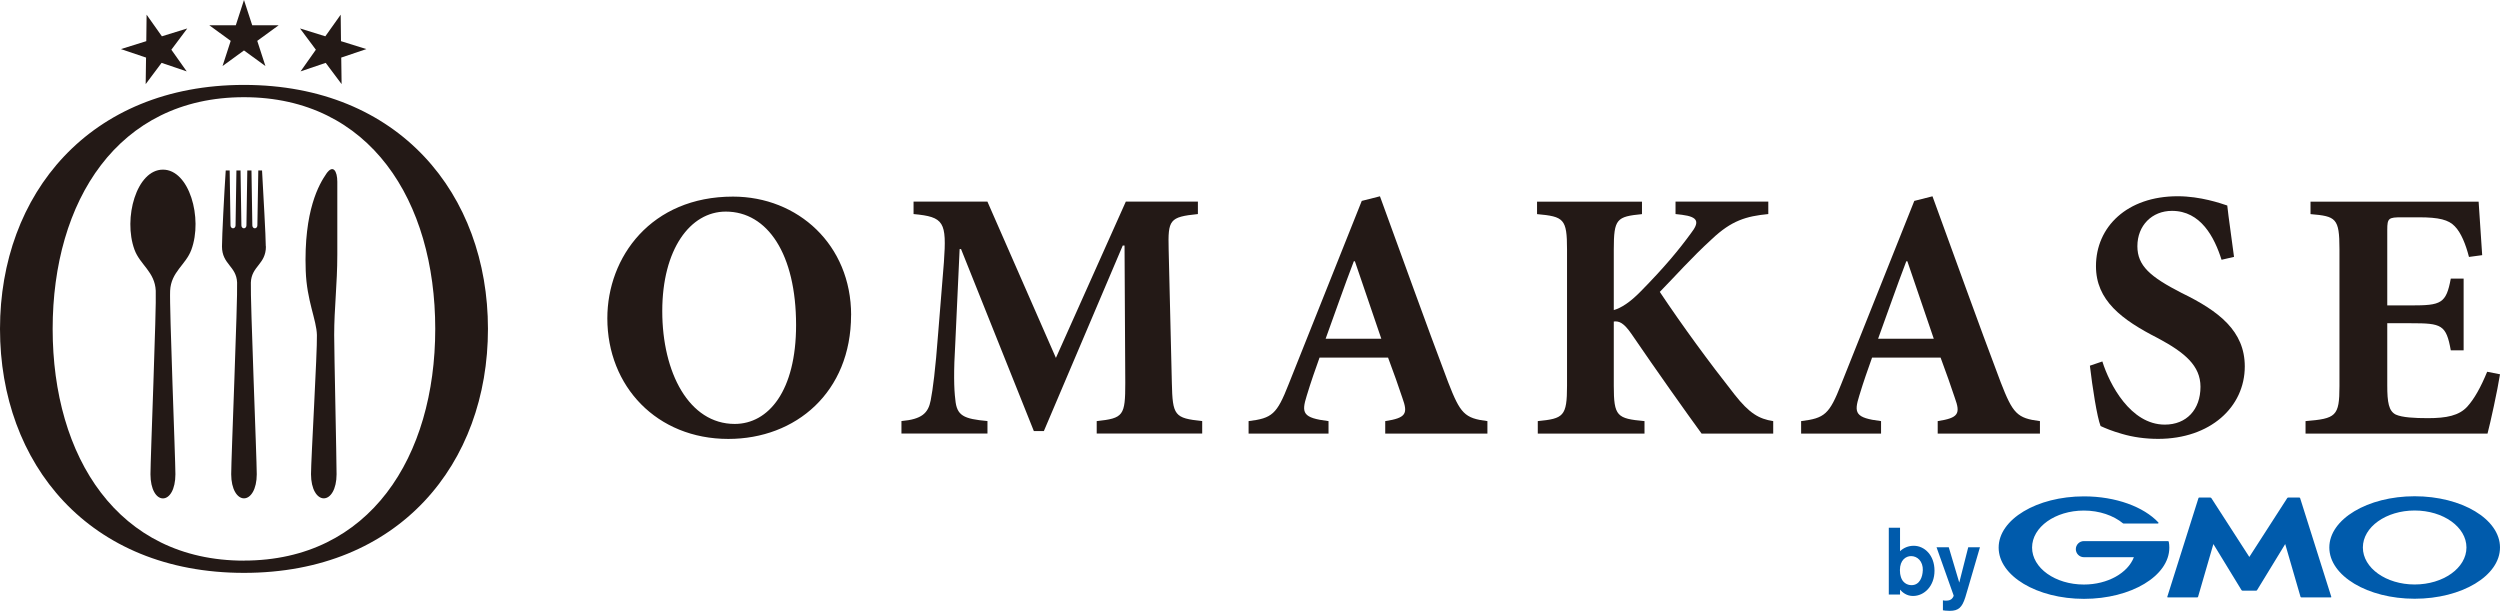
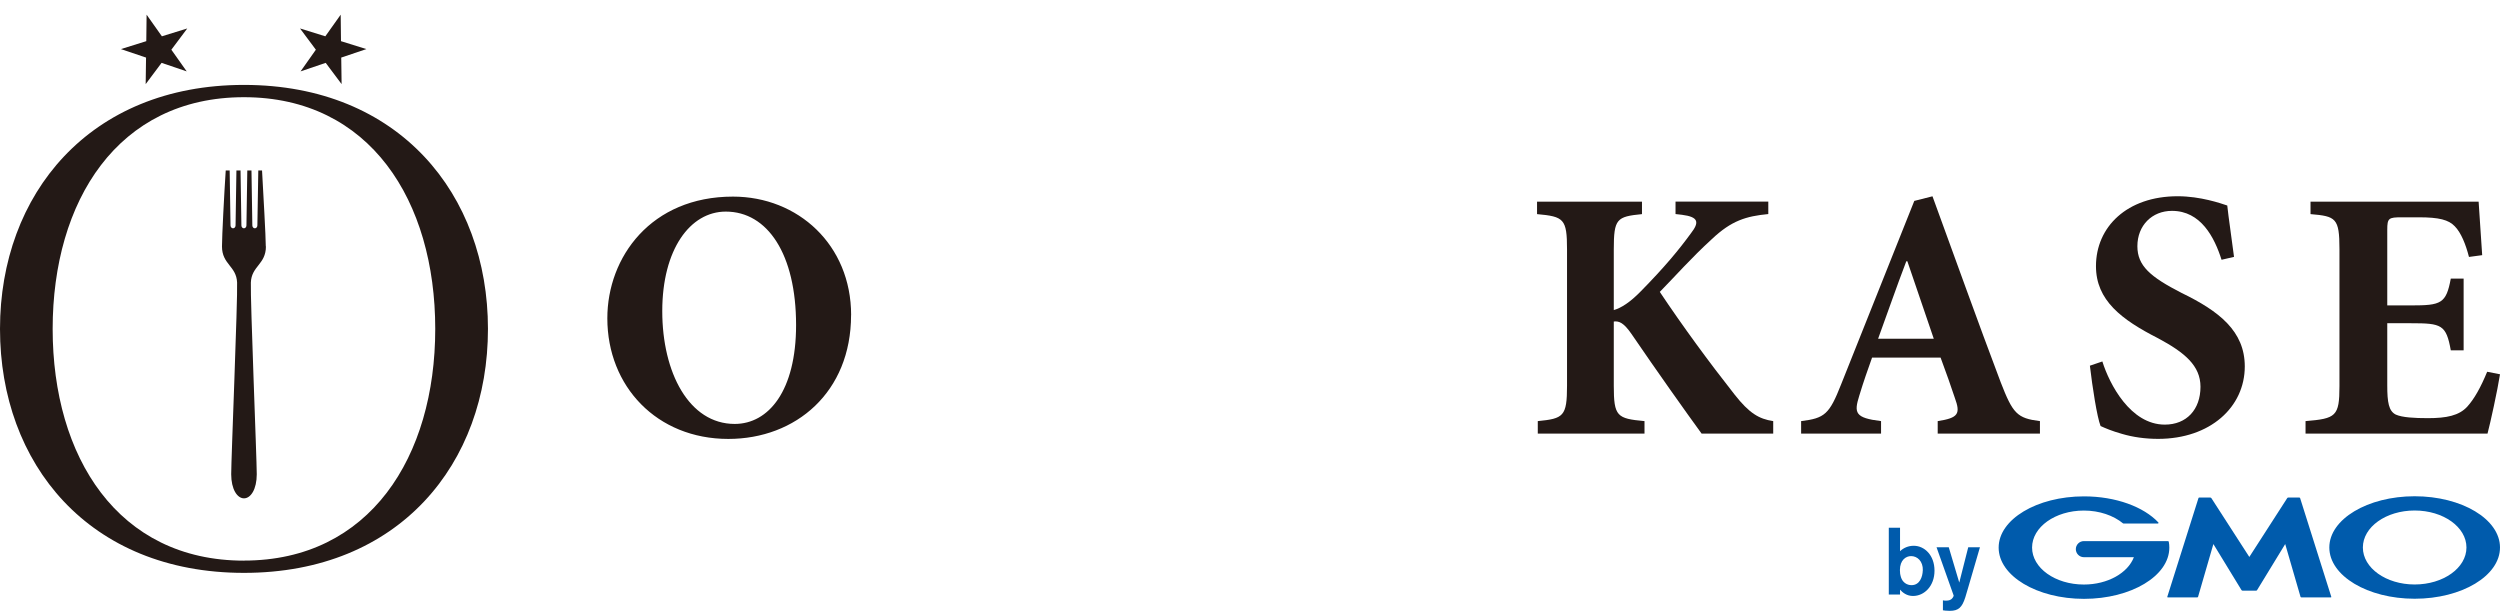
<svg xmlns="http://www.w3.org/2000/svg" id="Calque_2" viewBox="0 0 406.9 99.42">
  <defs>
    <style>.cls-1{fill:#231916;}.cls-2{fill:#005bac;}</style>
  </defs>
  <g id="_レイヤー_1">
    <path class="cls-1" d="m138.52,51.29c0,12.55-9,20.15-19.98,20.15-11.62,0-19.69-8.54-19.69-19.63,0-9.99,7.14-19.81,20.45-19.81,10.57,0,19.23,7.84,19.23,19.29Zm-30.73-.64c0,9.99,4.35,18.35,11.79,18.35,5.52,0,9.99-5.4,9.99-16.09,0-11.56-4.65-18.47-11.44-18.47-5.81,0-10.34,6.16-10.34,16.2Z" />
-     <path class="cls-1" d="m178.5,70.57v-2.03c4.36-.47,4.65-.87,4.65-6.22l-.12-22.36h-.29l-12.84,30.2h-1.63l-11.85-29.62h-.23l-.7,15.16c-.29,4.82-.23,7.55,0,9.35.23,2.61,1.34,3.13,5.23,3.48v2.03h-14v-2.03c3.31-.29,4.36-1.28,4.76-3.37.35-1.8.76-4.88,1.22-10.98l.93-11.5c.46-6.56.05-7.38-4.94-7.84v-2.03h12.02l11.15,25.44,11.38-25.44h11.73v2.03c-4.64.47-4.88.93-4.76,5.75l.52,21.72c.12,5.34.41,5.75,4.94,6.22v2.03h-17.19Z" />
-     <path class="cls-1" d="m225.46,70.57v-2.03c3.42-.52,3.72-1.22,2.79-3.78-.58-1.74-1.45-4.24-2.33-6.56h-11.15c-.64,1.8-1.39,3.89-2.09,6.22-.87,2.79-.7,3.6,3.55,4.12v2.03h-13.01v-2.03c3.83-.47,4.59-1.1,6.51-5.98l11.91-29.86,2.96-.75c3.72,10.16,7.32,20.27,11.1,30.26,1.98,5.11,2.67,5.87,6.39,6.33v2.03h-16.61Zm-4.94-28.05h-.17c-1.63,4.24-3.08,8.48-4.59,12.61h9.06l-4.3-12.61Z" />
    <path class="cls-1" d="m276.95,70.57c-2.5-3.43-7.32-10.22-11.44-16.26-1.22-1.75-1.97-2.09-2.85-1.98v10.46c0,4.99.52,5.34,5,5.75v2.03h-17.37v-2.03c4.18-.41,4.76-.76,4.76-5.75v-22.19c0-5-.52-5.35-4.88-5.75v-2.03h17.08v2.03c-4.12.41-4.59.75-4.59,5.75v9.87c1.22-.35,2.67-1.28,4.42-3.08,3.89-3.95,6.22-6.79,8.13-9.41,1.4-1.8,1.27-2.67-1.45-3.02l-1.05-.12v-2.03h15.1v2.03c-3.6.35-5.98,1.05-9.18,4.07-3.43,3.14-5.86,5.93-8.48,8.6,3.72,5.57,8.02,11.44,12.19,16.73,2.38,3.02,3.95,3.95,6.27,4.3v2.03h-11.67Z" />
    <path class="cls-1" d="m315.38,70.57v-2.03c3.42-.52,3.72-1.22,2.79-3.78-.58-1.74-1.45-4.24-2.32-6.56h-11.15c-.64,1.8-1.39,3.89-2.09,6.22-.87,2.79-.7,3.6,3.55,4.12v2.03h-13.01v-2.03c3.84-.47,4.59-1.1,6.51-5.98l11.91-29.86,2.96-.75c3.72,10.16,7.32,20.27,11.1,30.26,1.98,5.11,2.67,5.87,6.39,6.33v2.03h-16.61Zm-4.94-28.05h-.17c-1.62,4.24-3.08,8.48-4.59,12.61h9.06l-4.3-12.61Z" />
    <path class="cls-1" d="m361.58,42.28c-1.16-3.66-3.37-7.96-8.07-7.96-3.25,0-5.63,2.38-5.63,5.75,0,3.19,2.09,4.99,7.2,7.61,6.1,2.96,10.28,6.22,10.28,11.96,0,6.62-5.63,11.79-14.11,11.79-2.09,0-4.12-.29-5.87-.81-1.63-.46-2.73-.93-3.49-1.28-.58-1.45-1.33-6.33-1.74-9.82l2.03-.69c1.16,3.72,4.59,10.28,10.16,10.28,3.54,0,5.81-2.44,5.81-6.16,0-3.43-2.56-5.57-6.91-7.9-5.93-3.02-10.1-6.16-10.1-11.73,0-6.39,5.05-11.38,13.3-11.38,3.72,0,7.03,1.16,8.07,1.51.23,2.15.64,4.76,1.1,8.36l-2.03.47Z" />
    <path class="cls-1" d="m406.9,60.93c-.41,2.61-1.57,7.9-2.03,9.64h-29.62v-2.03c4.94-.41,5.52-.76,5.52-5.69v-22.31c0-5.05-.58-5.34-4.71-5.69v-2.03h27.36c.06,1.05.35,5.11.58,8.71l-2.15.29c-.52-2.03-1.28-3.95-2.32-5-.99-1.04-2.55-1.45-5.81-1.45h-2.79c-2.15,0-2.38.12-2.38,2.03v12.31h3.89c4.88,0,5.69-.29,6.45-4.36h2.09v11.67h-2.09c-.75-4.18-1.51-4.41-6.45-4.41h-3.89v10.11c0,2.79.24,4.18,1.39,4.76,1.05.47,3.02.58,5.23.58,3.02,0,5.05-.41,6.39-1.86,1.16-1.28,2.2-3.14,3.25-5.69l2.09.41Z" />
    <path class="cls-1" d="m39.71,13.82C14.58,13.82,0,31.6,0,53.53s14.44,39.71,39.71,39.71,39.71-17.78,39.71-39.71S64.92,13.82,39.71,13.82Zm0,77.43c-20.53,0-31.14-16.89-31.14-37.71S19.17,15.82,39.7,15.82s31.14,16.89,31.14,37.71-10.66,37.71-31.14,37.71Z" />
-     <polygon class="cls-1" points="36.22 10.75 39.71 8.21 43.2 10.75 41.87 6.65 45.36 4.11 41.05 4.11 39.71 0 38.38 4.11 34.06 4.11 37.55 6.65 36.22 10.75" />
    <polygon class="cls-1" points="23.71 13.69 26.3 10.23 30.39 11.62 27.89 8.09 30.48 4.63 26.35 5.91 23.86 2.39 23.81 6.7 19.68 7.99 23.77 9.37 23.71 13.69" />
    <polygon class="cls-1" points="48.92 11.62 53.01 10.23 55.6 13.69 55.54 9.37 59.63 7.99 55.5 6.7 55.45 2.39 52.95 5.91 48.83 4.63 51.41 8.09 48.92 11.62" />
    <path class="cls-1" d="m43.26,40.1c0-1.65-.4-8.47-.61-12.36h-.61l-.15,8.95c0,.26-.18.47-.41.47s-.41-.21-.41-.47l-.14-8.95h-.68l-.14,8.95c0,.26-.18.47-.41.47s-.41-.21-.41-.47l-.14-8.95h-.67l-.14,8.95c0,.26-.18.47-.41.47s-.41-.21-.41-.47l-.14-8.95h-.64c-.25,3.79-.61,10.72-.61,12.36,0,2.95,2.35,3.19,2.46,5.89.11,2.7-.96,28.74-.96,31.19s.98,3.93,2.08,3.93,2.08-1.47,2.08-3.93-1.06-28.49-.96-31.19c.1-2.7,2.45-2.95,2.45-5.89Z" />
-     <path class="cls-1" d="m26.52,27.61c-4.29,0-6.51,7.89-4.63,13.03.91,2.47,3.32,3.6,3.46,6.69.13,2.7-.86,27.4-.86,29.86s.94,3.93,2.03,3.93,2.03-1.47,2.03-3.93-.99-27.15-.86-29.86c.14-3.09,2.56-4.22,3.46-6.69,1.89-5.14-.34-13.03-4.63-13.03Z" />
-     <path class="cls-1" d="m53.1,28.3c-1.12,1.63-3.69,5.91-3.34,15.77.17,4.89,1.76,7.97,1.82,10.46.07,2.7-.96,20.2-.96,22.65s.98,3.93,2.08,3.93,2.08-1.47,2.08-3.93-.39-19.95-.39-22.65c0-4.37.51-8.23.51-13.12v-11.83c0-1.71-.68-2.91-1.8-1.29Z" />
    <path class="cls-2" d="m312.95,92.85c-.03,1.02-.48,2.39-1.83,2.39-.15,0-1.4,0-1.77-1.47-.06-.18-.12-.51-.12-.98,0-1.65.99-2.28,1.82-2.28,1,0,1.96.82,1.91,2.34Zm-5.53-6.96v10.88h1.83v-.8c.4.46,1.09,1.03,2.11,1.03,1.83,0,3.5-1.6,3.5-4.12s-1.63-4.05-3.38-4.05c-.85,0-1.62.31-2.23.88v-3.82h-1.83Z" />
    <path class="cls-2" d="m322.26,89.06l-1.96,6.72-.43,1.45c-.52,1.62-1.09,2.19-2.53,2.19-.6,0-.89-.06-1.11-.09v-1.62c.17.03.31.05.49.05.14,0,.54,0,.83-.2.22-.14.43-.48.43-.63l-2.79-7.86h1.99l1.71,5.75,1.46-5.75h1.9Z" />
    <path class="cls-2" d="m366.09,96.14h1.11c.06,0,.13-.04.16-.09l4.58-7.5,2.49,8.58c.01.05.07.1.13.1h4.81c.06,0,.09-.04.07-.1l-5.07-16.05c-.02-.05-.08-.1-.13-.1h-1.81c-.06,0-.13.04-.16.09l-6.17,9.58-6.18-9.58s-.1-.09-.16-.09h-1.81c-.06,0-.12.04-.13.1l-5.07,16.05c-.02.05.01.1.07.1h4.81c.06,0,.11-.04.13-.1l2.49-8.58,4.58,7.5s.1.09.16.09h1.11Z" />
    <path class="cls-2" d="m352.97,88.15h0s-.05-.08-.1-.08h-13.7c-.72,0-1.31.59-1.31,1.31s.59,1.31,1.31,1.31h8.14c-.97,2.56-4.25,4.45-8.14,4.45-4.66,0-8.43-2.69-8.43-6.02s3.77-6.02,8.43-6.02c2.54,0,4.82.81,6.37,2.08,0,0,.01,0,.02.01.02,0,.04.02.06.02h5.6c.06,0,.1-.05.1-.1,0-.02,0-.05-.02-.07,0,0,0,0,0,0-2.38-2.54-6.91-4.25-12.11-4.25-7.67,0-13.89,3.74-13.89,8.34s6.22,8.34,13.89,8.34,13.89-3.73,13.89-8.34c0-.33-.03-.65-.09-.96Z" />
    <path class="cls-2" d="m393.01,80.77c-7.67,0-13.89,3.74-13.89,8.34s6.22,8.34,13.89,8.34,13.89-3.73,13.89-8.34-6.22-8.34-13.89-8.34Zm0,14.36c-4.66,0-8.43-2.69-8.43-6.02s3.77-6.02,8.43-6.02,8.43,2.69,8.43,6.02-3.77,6.02-8.43,6.02Z" />
  </g>
</svg>